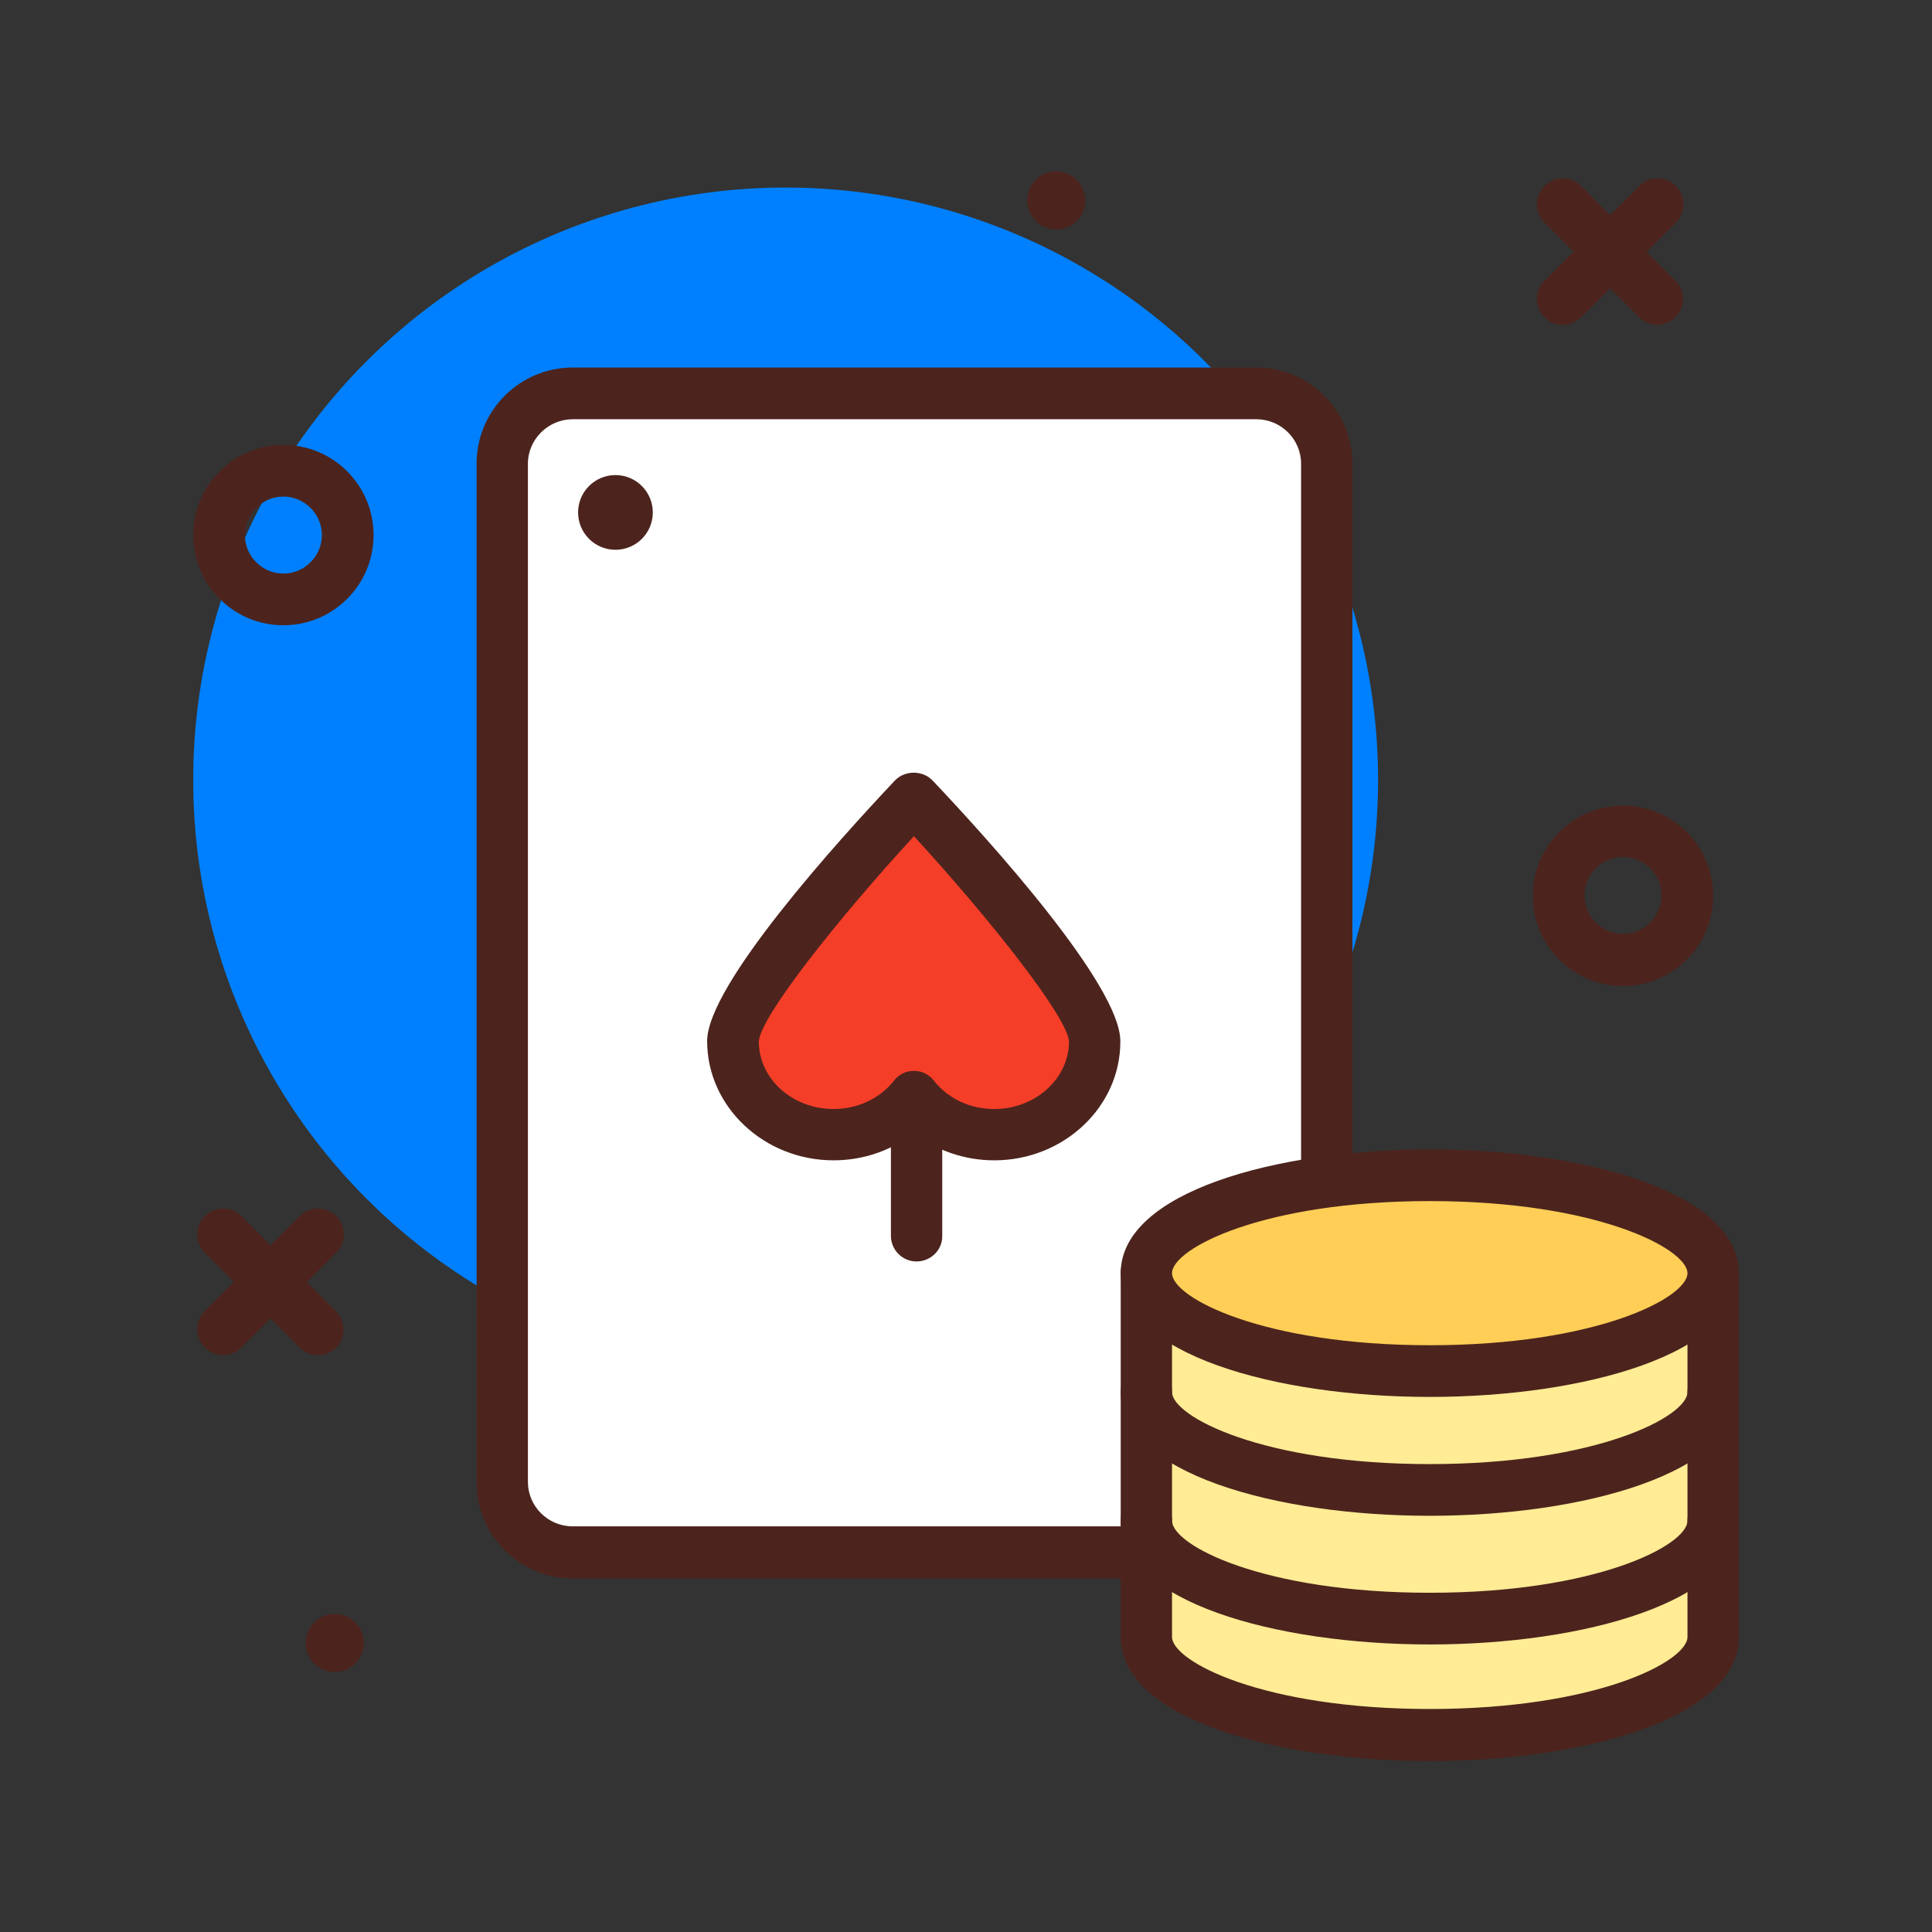
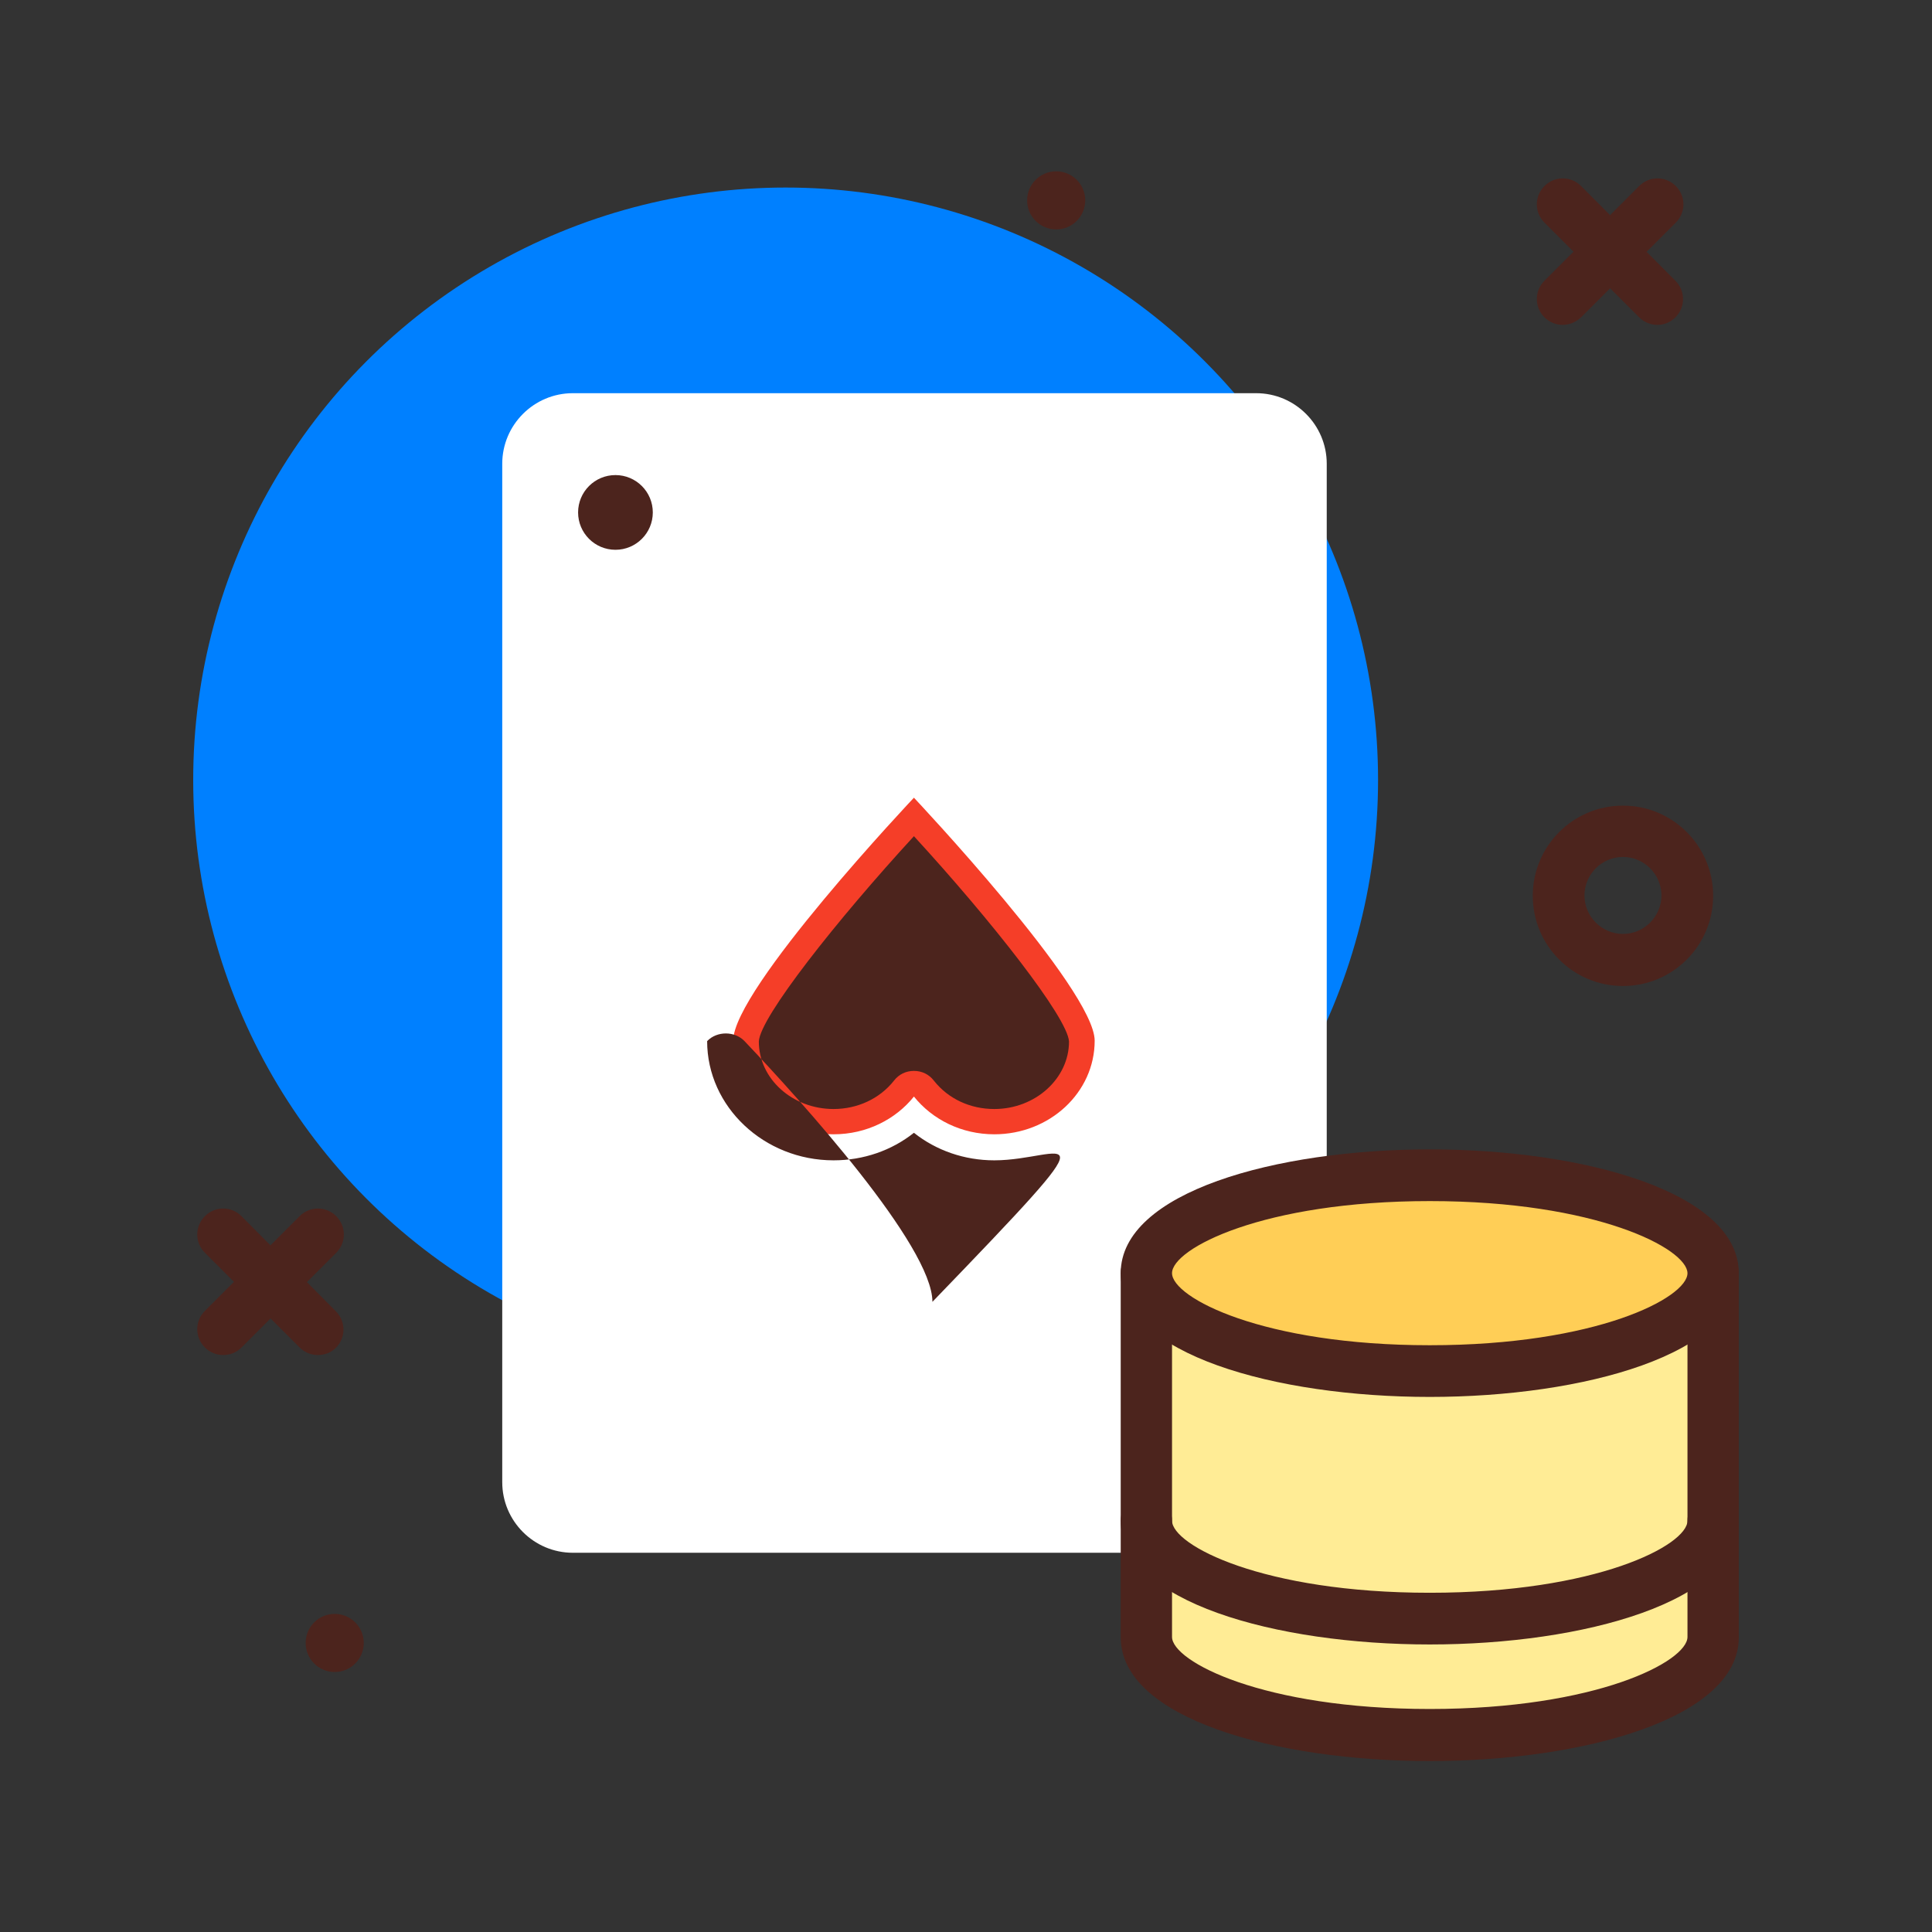
<svg xmlns="http://www.w3.org/2000/svg" version="1.1" id="blackjack_x5F_money" x="0px" y="0px" viewBox="0 0 512 512" style="enable-background:new 0 0 512 512;" xml:space="preserve">
  <rect x="0" y="0" width="512" height="512" fill="#333333" stroke="none" />
  <title>Blackjack</title>
  <style type="text/css">
	.st0{fill:#0080FF;}
	.st1{fill:#4C241D;}
	.st2{fill:#FFFFFF;}
	.st3{fill:#FFEC95;}
	.st4{fill:#FFCE56;}
	.st5{fill:#F53E28;}
</style>
  <circle class="st0" cx="208.2" cy="206.7" r="157" />
  <g>
-     <path class="st1" d="M75.1,165.7c-13.2,0-23.9-10.7-23.9-23.9c0-13.2,10.7-23.9,23.9-23.9S99,128.6,99,141.8   C99,155,88.3,165.7,75.1,165.7z M75.1,131.6c-5.6,0-10.2,4.6-10.2,10.2c0,5.6,4.6,10.2,10.2,10.2c5.6,0,10.2-4.6,10.2-10.2   C85.3,136.2,80.7,131.6,75.1,131.6z" />
    <path class="st1" d="M430.1,261.3c-13.2,0-23.9-10.7-23.9-23.9s10.7-23.9,23.9-23.9c13.2,0,23.9,10.7,23.9,23.9   S443.3,261.3,430.1,261.3z M430.1,227.1c-5.6,0-10.2,4.6-10.2,10.2s4.6,10.2,10.2,10.2s10.2-4.6,10.2-10.2S435.7,227.1,430.1,227.1   z" />
    <circle class="st1" cx="88.7" cy="435.4" r="7.7" />
    <circle class="st1" cx="279.9" cy="53.1" r="7.7" />
    <path class="st1" d="M59.1,359.1c-1.7,0-3.5-0.7-4.8-2c-2.7-2.7-2.7-7,0-9.7l25.1-25.1c2.7-2.7,7-2.7,9.7,0c2.7,2.7,2.7,7,0,9.7   L64,357.1C62.6,358.5,60.9,359.1,59.1,359.1z" />
    <path class="st1" d="M84.2,359.1c-1.7,0-3.5-0.7-4.8-2l-25.1-25.1c-2.7-2.7-2.7-7,0-9.7s7-2.7,9.7,0L89,347.5c2.7,2.7,2.7,7,0,9.7   C87.7,358.5,86,359.1,84.2,359.1z" />
    <path class="st1" d="M414.1,86.1c-1.7,0-3.5-0.7-4.8-2c-2.7-2.7-2.7-7,0-9.7l25.1-25.1c2.7-2.7,7-2.7,9.7,0s2.7,7,0,9.7L419,84.1   C417.6,85.4,415.9,86.1,414.1,86.1L414.1,86.1z" />
    <path class="st1" d="M439.2,86.1c-1.7,0-3.5-0.7-4.8-2L409.3,59c-2.7-2.7-2.7-7,0-9.7c2.7-2.7,7-2.7,9.7,0L444,74.4   c2.7,2.7,2.7,7,0,9.7C442.7,85.4,441,86.1,439.2,86.1z" />
  </g>
  <path class="st2" d="M332.9,411.5H151.8c-10.3,0-18.7-8.4-18.7-18.7V122.9c0-10.3,8.4-18.7,18.7-18.7h181.1  c10.3,0,18.7,8.4,18.7,18.7v269.8C351.6,403.1,343.2,411.5,332.9,411.5z" />
-   <path class="st1" d="M332.9,418.3H151.8c-14.1,0-25.5-11.4-25.5-25.5V122.9c0-14.1,11.4-25.5,25.5-25.5h181.1  c14.1,0,25.5,11.4,25.5,25.5v269.8C358.4,406.8,347,418.3,332.9,418.3L332.9,418.3z M151.8,111.1c-6.5,0-11.9,5.3-11.9,11.8v269.8  c0,6.5,5.3,11.8,11.9,11.8h181.1c6.5,0,11.9-5.3,11.9-11.8V122.9c0-6.5-5.3-11.8-11.9-11.8L151.8,111.1z" />
  <path class="st3" d="M303.8,337.4H454v96.5c0,14.3-33.6,26-75.1,26s-75.1-11.6-75.1-26V337.4z" />
  <path class="st1" d="M378.9,466.7c-40.7,0-81.9-11.3-81.9-32.8v-96.5c0-3.8,3.1-6.8,6.8-6.8H454c3.8,0,6.8,3.1,6.8,6.8v96.5  C460.8,455.4,419.6,466.7,378.9,466.7z M310.6,344.2v89.6c0,6.5,24.1,19.1,68.3,19.1s68.3-12.6,68.3-19.1v-89.6H310.6z" />
  <ellipse class="st4" cx="378.9" cy="337.4" rx="75.1" ry="26" />
  <path class="st1" d="M378.9,370.2c-40.7,0-81.9-11.3-81.9-32.8c0-21.5,41.2-32.8,81.9-32.8s81.9,11.3,81.9,32.8  C460.8,358.9,419.6,370.2,378.9,370.2z M378.9,318.3c-44.2,0-68.3,12.6-68.3,19.1c0,6.5,24.1,19.1,68.3,19.1s68.3-12.6,68.3-19.1  C447.1,330.9,423.1,318.3,378.9,318.3z" />
-   <path class="st1" d="M378.9,401.7c-40.7,0-81.9-11.3-81.9-32.8c0-3.8,3.1-6.8,6.8-6.8s6.8,3.1,6.8,6.8c0,6.5,24.1,19.1,68.3,19.1  s68.3-12.6,68.3-19.1c0-3.8,3.1-6.8,6.8-6.8s6.8,3.1,6.8,6.8C460.8,390.4,419.6,401.7,378.9,401.7z" />
  <path class="st1" d="M378.9,435.8c-40.7,0-81.9-11.3-81.9-32.8c0-3.8,3.1-6.8,6.8-6.8s6.8,3.1,6.8,6.8c0,6.5,24.1,19.1,68.3,19.1  s68.3-12.6,68.3-19.1c0-3.8,3.1-6.8,6.8-6.8s6.8,3.1,6.8,6.8C460.8,424.5,419.6,435.8,378.9,435.8z" />
  <circle class="st1" cx="163.1" cy="135.8" r="9.9" />
-   <path class="st1" d="M242.9,334.3c-3.8,0-6.8-3.1-6.8-6.8v-40.6c0-3.8,3.1-6.8,6.8-6.8s6.8,3.1,6.8,6.8v40.6  C249.8,331.2,246.7,334.3,242.9,334.3z" />
  <path class="st5" d="M242.2,211.4c0,0-47.9,50.7-47.9,64.4c0,13.7,11.9,24.8,26.6,24.8c8.8,0,16.5-4,21.3-10  c4.9,6.1,12.6,10,21.3,10c14.7,0,26.6-11.1,26.6-24.8C290.1,262.2,242.2,211.4,242.2,211.4L242.2,211.4z" />
-   <path class="st1" d="M263.5,307.5c-7.9,0-15.4-2.6-21.3-7.3c-5.9,4.7-13.4,7.3-21.3,7.3c-18.4,0-33.5-14.2-33.5-31.6  c0-14.8,34.8-53.2,49.8-69.1c2.6-2.7,7.3-2.7,9.9,0c15,15.8,49.8,54.3,49.8,69.1C297,293.3,281.9,307.5,263.5,307.5L263.5,307.5z   M242.2,283.8c2.1,0,4,0.9,5.3,2.6c3.8,4.8,9.6,7.5,16,7.5c10.9,0,19.8-8.1,19.8-17.9c-0.4-6.4-20.7-32.2-41.1-54.4  c-20.4,22.2-40.8,48-41.1,54.4c0,9.9,8.9,17.9,19.8,17.9c6.3,0,12.2-2.7,16-7.5C238.2,284.7,240.1,283.8,242.2,283.8L242.2,283.8z" />
+   <path class="st1" d="M263.5,307.5c-7.9,0-15.4-2.6-21.3-7.3c-5.9,4.7-13.4,7.3-21.3,7.3c-18.4,0-33.5-14.2-33.5-31.6  c2.6-2.7,7.3-2.7,9.9,0c15,15.8,49.8,54.3,49.8,69.1C297,293.3,281.9,307.5,263.5,307.5L263.5,307.5z   M242.2,283.8c2.1,0,4,0.9,5.3,2.6c3.8,4.8,9.6,7.5,16,7.5c10.9,0,19.8-8.1,19.8-17.9c-0.4-6.4-20.7-32.2-41.1-54.4  c-20.4,22.2-40.8,48-41.1,54.4c0,9.9,8.9,17.9,19.8,17.9c6.3,0,12.2-2.7,16-7.5C238.2,284.7,240.1,283.8,242.2,283.8L242.2,283.8z" />
</svg>